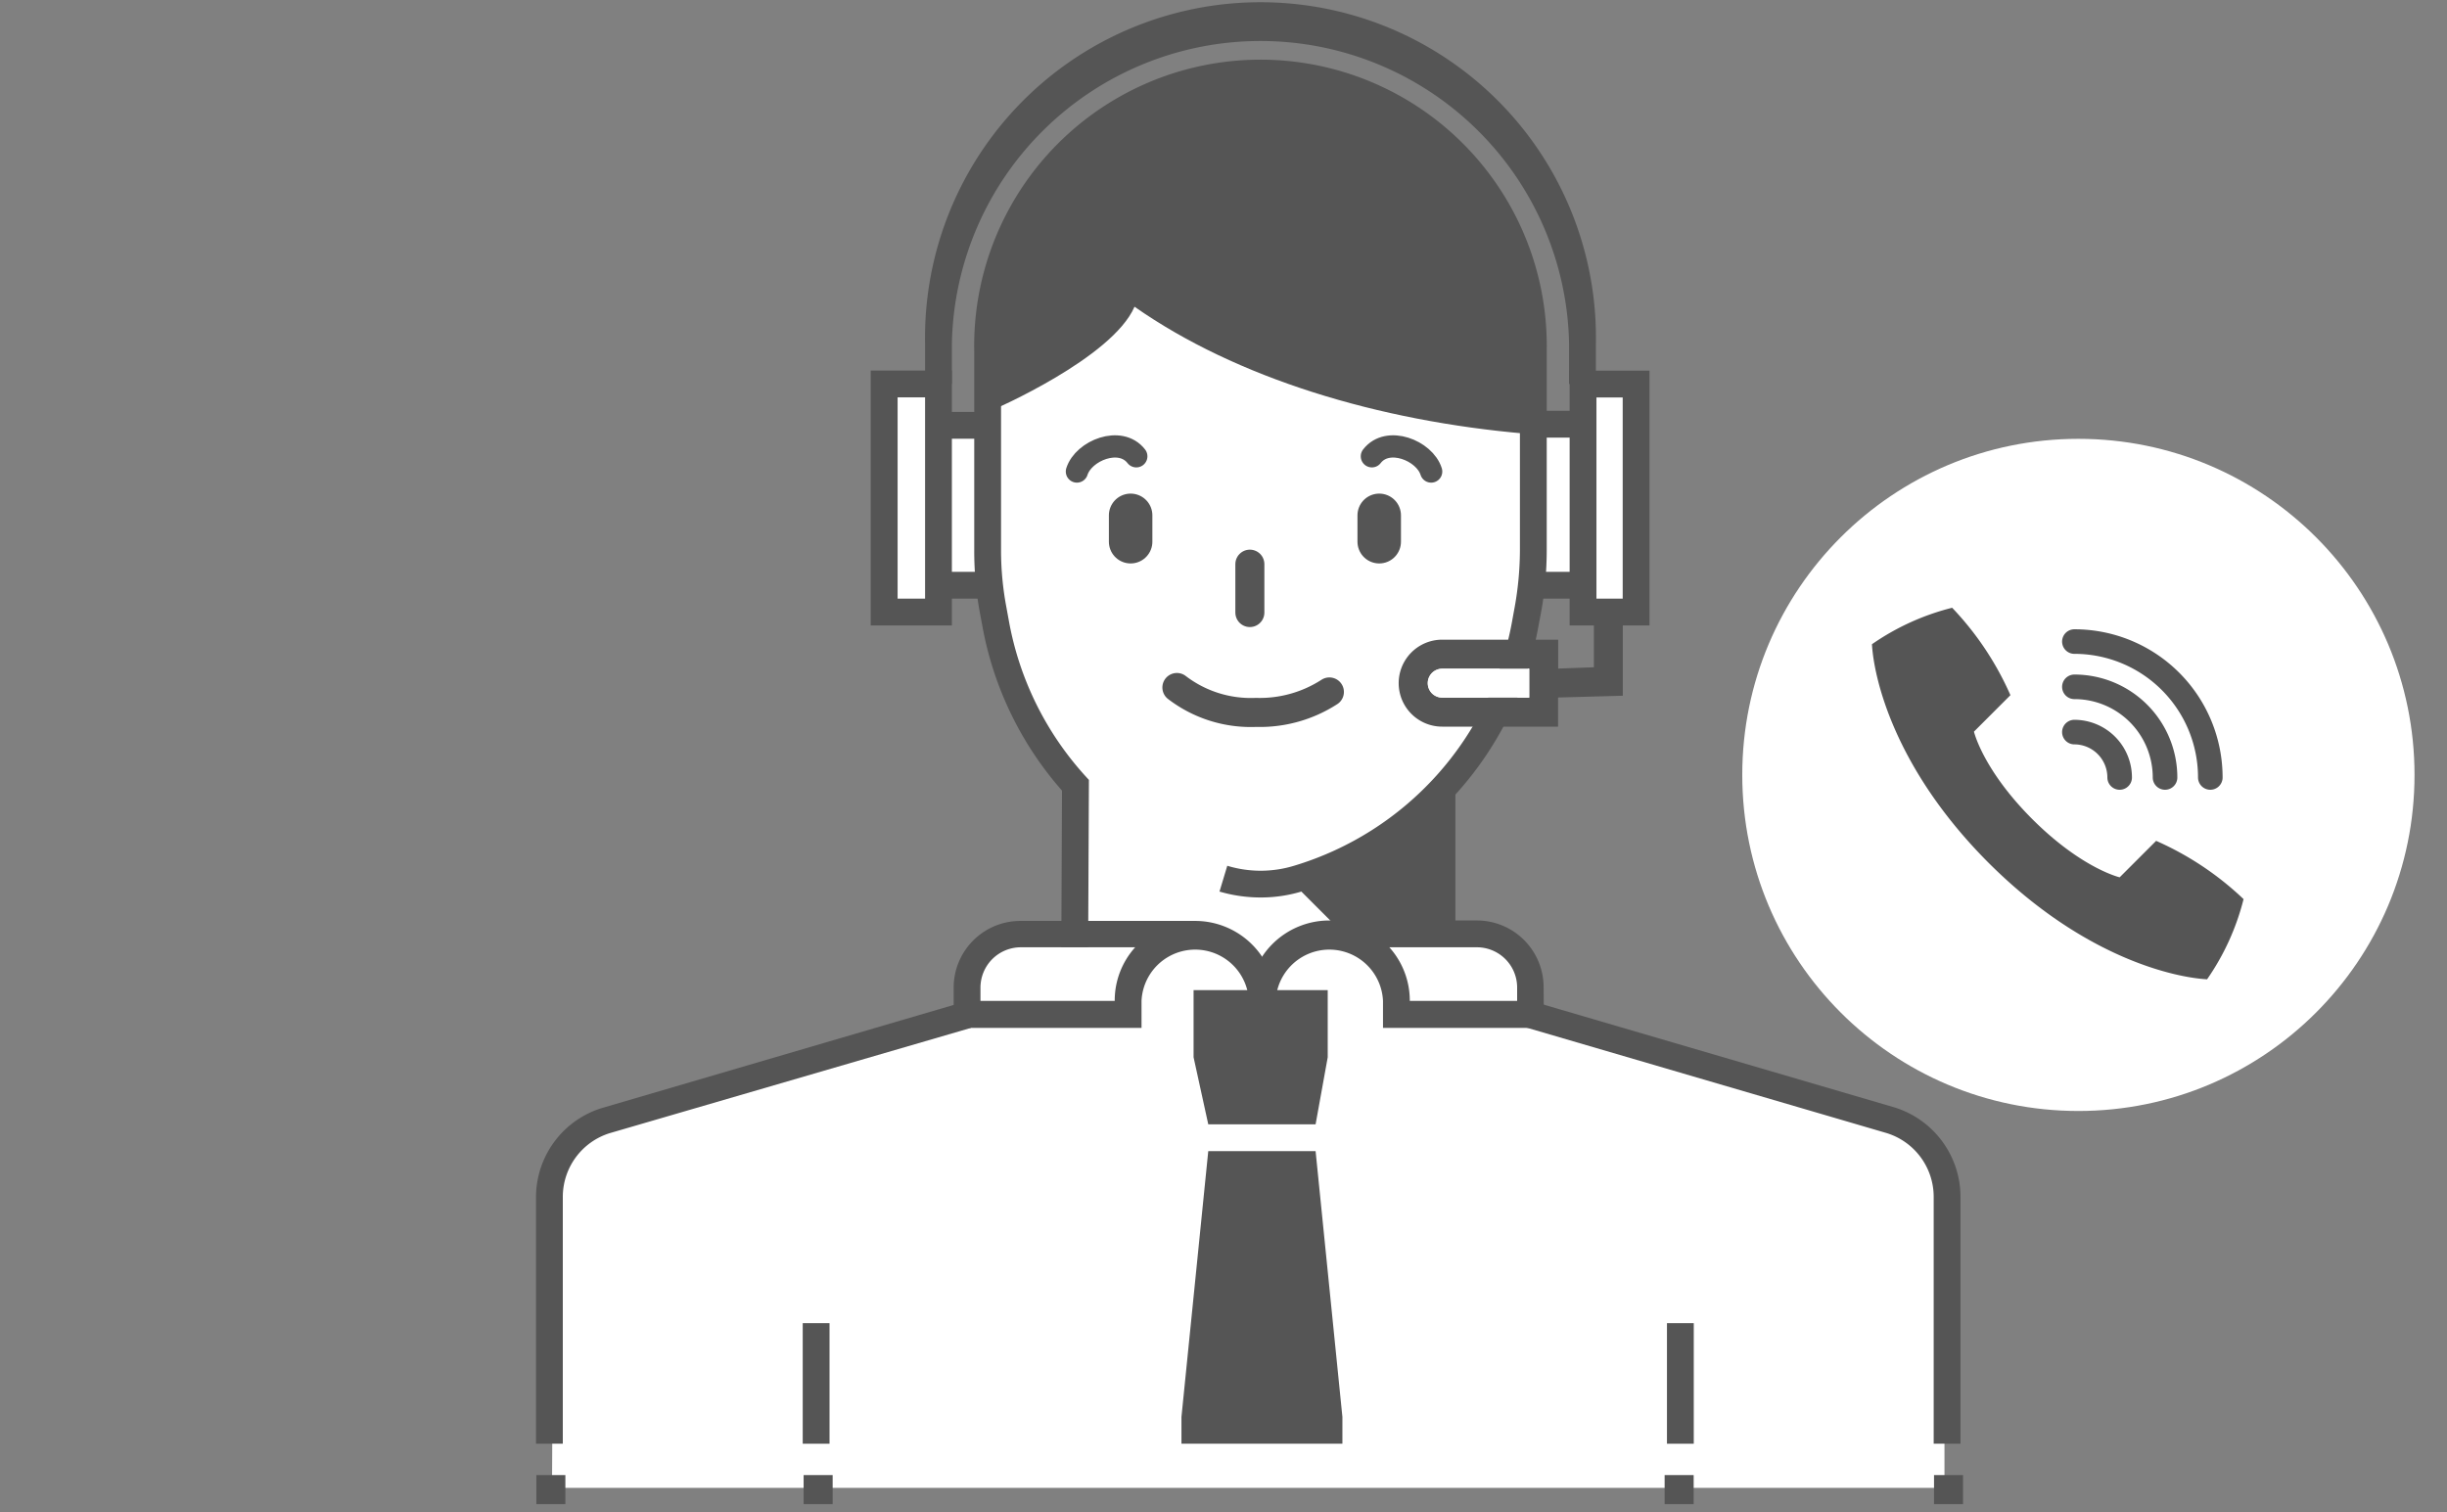
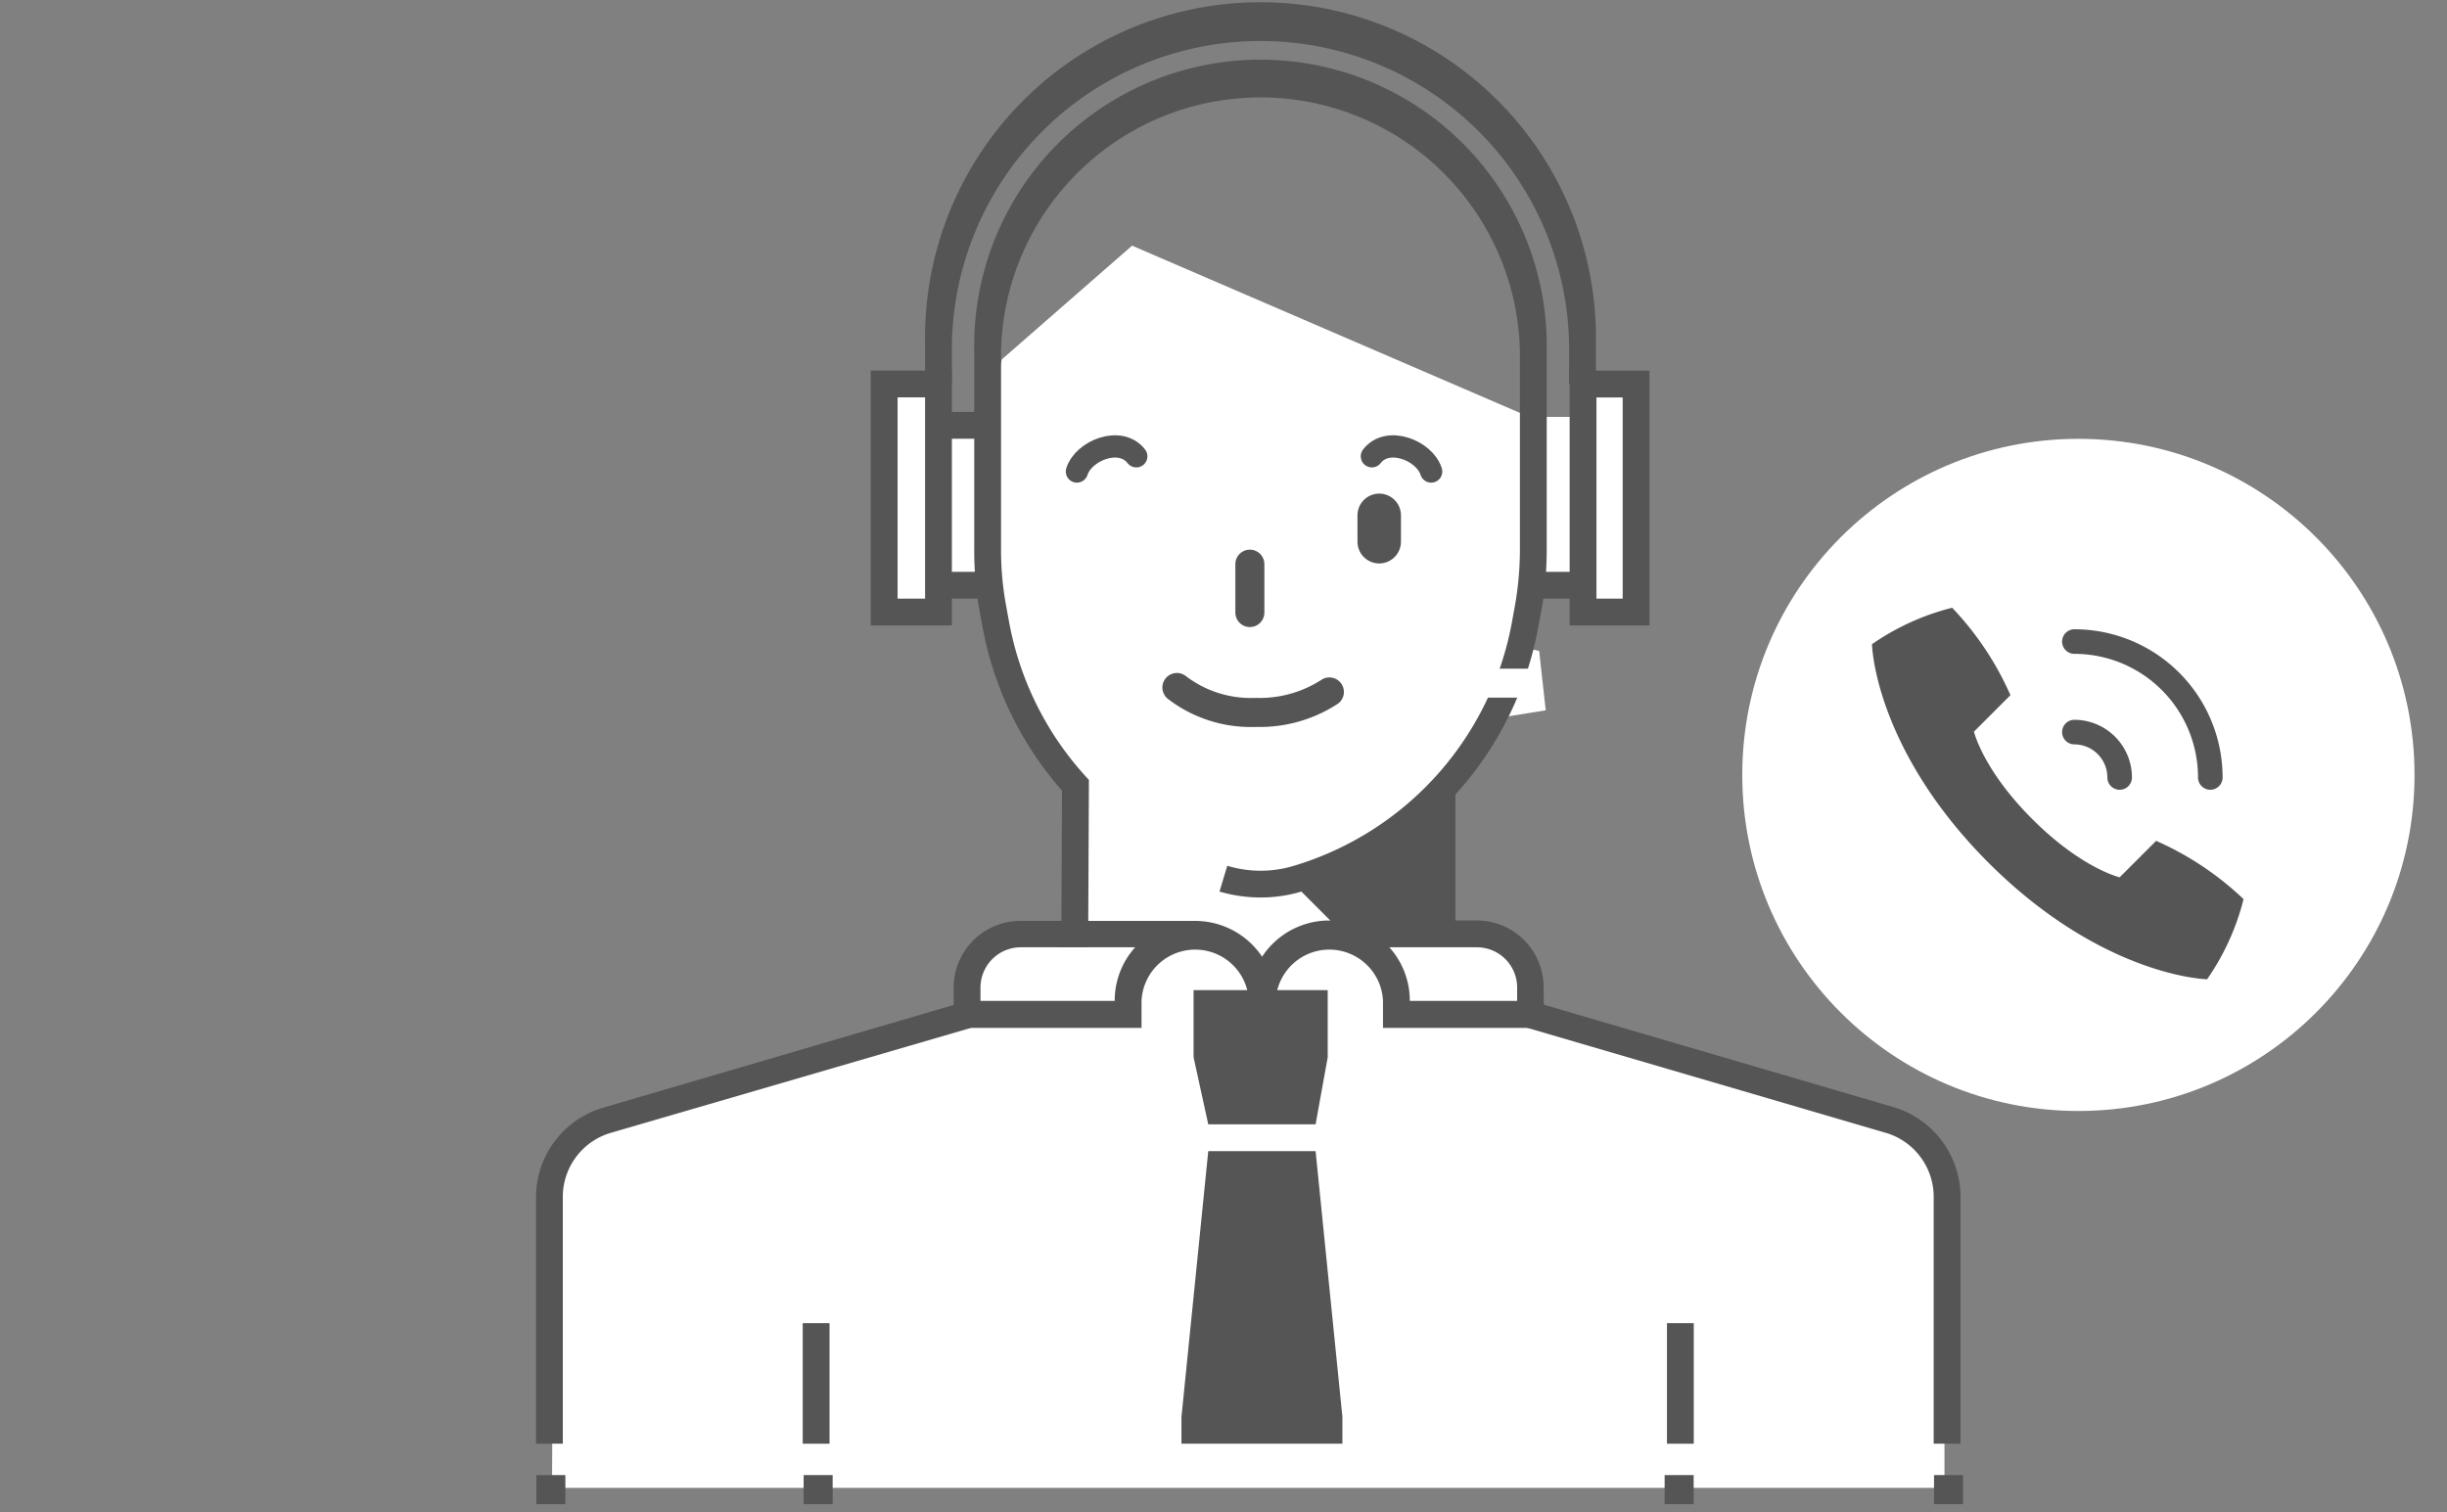
<svg xmlns="http://www.w3.org/2000/svg" width="220" height="136" viewBox="0 0 220 136">
  <rect x="0" y="0" width="220" height="136" fill="#808080" stroke="none" />
  <defs>
    <style>
      .a {
        fill: #fff;
      }

      .b {
        fill: #555;
      }

      .c, .d, .e, .f, .g {
        fill: none;
      }

      .c, .d, .e, .f {
        stroke: #555;
        stroke-linecap: round;
      }

      .c, .d, .f {
        stroke-linejoin: round;
      }

      .c {
        stroke-width: 2.61px;
      }

      .d {
        stroke-width: 3.91px;
      }

      .e {
        stroke-miterlimit: 10;
        stroke-width: 2px;
      }

      .f {
        stroke-width: 2.21px;
      }
    </style>
  </defs>
  <title>com-footer-contact-illust-tel</title>
  <g>
    <g>
      <g>
        <polygon class="a" points="90.08 32.31 88.45 38.38 84.3 38.09 84 34.83 79.41 34.83 79.41 54.83 84.89 55.27 85.19 52.9 88.6 52.9 90.82 62.09 95.12 68.9 96.3 70.38 96.45 83.72 90.82 84.31 87.71 87.12 87.12 90.83 51.56 101.79 49.78 105.64 49.63 133.79 174.82 133.79 174.82 105.64 171.56 101.35 137.93 91.27 136.6 85.64 133.49 84.16 129.65 83.98 130.08 71.12 134.38 64.61 138.97 63.87 138.38 58.53 136.89 58.23 137.78 53.35 142.38 52.75 142.08 55.27 147.12 55.27 147.12 34.38 142.67 34.38 142.67 37.49 137.49 37.49 101.78 22.09 90.08 32.31" />
        <g>
          <g>
            <g>
              <polygon class="b" points="129.65 83.98 129.65 70.19 124.36 75.42 116.25 79.42 120.81 83.98 129.65 83.98" />
              <rect class="b" x="128.44" y="70.71" width="2.41" height="13.27" />
              <path class="b" d="M97.83,85.16H95.42l.06-14.07a30.67,30.67,0,0,1-7.15-14.75L88.08,55a30.4,30.4,0,0,1-.49-5.47V31.66a25.74,25.74,0,1,1,51.47-.1V49.49a31.43,31.43,0,0,1-.49,5.47l-.26,1.38A30.58,30.58,0,0,1,117,80.17a12.68,12.68,0,0,1-3.47.53,13.14,13.14,0,0,1-3.89-.53l.7-2.32a10.29,10.29,0,0,0,6,0A28.16,28.16,0,0,0,135.94,55.9l.25-1.37a29.34,29.34,0,0,0,.46-5V31.66A23.33,23.33,0,0,0,90,31.56V49.49a27.47,27.47,0,0,0,.46,5l.25,1.37a28.13,28.13,0,0,0,6.87,13.92l.32.35Z" />
            </g>
            <g>
              <rect class="b" x="137.5" y="51.42" width="4.82" height="2.41" />
-               <rect class="b" x="137.5" y="36.94" width="4.82" height="2.41" />
              <path class="b" d="M148.3,56.24h-7.18V33.33h7.18Zm-4.77-2.41h2.36V35.74h-2.36Z" />
            </g>
            <g>
              <path class="b" d="M85.58,56.24h-7.3V33.32h7.3ZM80.7,53.83h2.47V35.73H80.7Z" />
              <rect class="b" x="84.37" y="51.42" width="4.82" height="2.41" />
              <rect class="b" x="84.37" y="37.04" width="4.82" height="2.41" />
            </g>
            <g>
              <rect class="b" x="72.17" y="118.98" width="2.41" height="10.84" />
              <rect class="b" x="149.87" y="118.98" width="2.41" height="10.84" />
              <path class="b" d="M50.6,129.82H48.19V107.64a8.4,8.4,0,0,1,5.91-8l32.51-9.53.68,2.32L54.8,101.9a6,6,0,0,0-4.2,5.74Z" />
              <g>
                <polygon class="b" points="118.28 101.1 108.63 101.1 107.31 95.07 107.31 89.03 119.37 89.03 119.37 95.07 118.28 101.1" />
                <polygon class="b" points="120.69 129.82 120.69 127.41 118.28 103.51 108.63 103.51 106.22 127.41 106.22 129.82 120.69 129.82" />
              </g>
              <g>
                <path class="b" d="M102.63,92.43H85.74V88.81a6,6,0,0,1,6-6h15.68A7.24,7.24,0,0,1,114.69,90v1.21h-2.41V90a4.83,4.83,0,0,0-9.65,0ZM88.15,90h12.07a7.14,7.14,0,0,1,1.84-4.82H91.77a3.63,3.63,0,0,0-3.62,3.62Z" />
                <path class="b" d="M138.81,92.43H124.34V90a4.83,4.83,0,0,0-9.65,0v1.21h-2.41V90a7.23,7.23,0,0,1,7.23-7.23h13.27a6,6,0,0,1,6,6ZM126.75,90h9.65v-1.2a3.62,3.62,0,0,0-3.62-3.62h-7.87A7.19,7.19,0,0,1,126.75,90Z" />
              </g>
              <path class="b" d="M176.26,129.82h-2.41V107.64a6,6,0,0,0-4.22-5.75l-32.47-9.51.68-2.32,32.49,9.52a8.43,8.43,0,0,1,5.93,8.06Z" />
            </g>
            <path class="b" d="M143.48,34.53h-2.41V30.91a27.75,27.75,0,0,0-55.49,0v3.62H83.17V30.91a30.16,30.16,0,1,1,60.31,0Z" />
          </g>
          <rect class="b" x="48.22" y="132.64" width="2.61" height="2.61" />
          <rect class="b" x="72.25" y="132.64" width="2.61" height="2.61" />
          <rect class="b" x="149.66" y="132.64" width="2.61" height="2.61" />
          <rect class="b" x="173.88" y="132.64" width="2.61" height="2.61" />
-           <path class="b" d="M89.3,36.84S100,32.21,102,27.58C111.16,34,123.9,37.86,137.22,39c2.46-.87.29-6.08,0-8.11-.44-10.42-5.5-15.35-10.72-19.69,0,0-9.12-6.66-20.12-3.19S89.73,23.81,89.73,23.81L89.2,37Z" />
-           <path class="b" d="M140.08,65.34H129.66a3.91,3.91,0,0,1,0-7.82h10.43v2.6L143.3,60V56.22h2.6v6.34l-5.82.16Zm-10.42-5.21a1.3,1.3,0,1,0,0,2.6h7.82v-2.6Z" />
          <path class="c" d="M119.52,62.22a11.52,11.52,0,0,1-6.6,1.84,10.93,10.93,0,0,1-7.11-2.24" />
-           <line class="d" x1="101.65" y1="46.34" x2="101.65" y2="48.71" />
          <line class="d" x1="124" y1="46.34" x2="124" y2="48.71" />
          <line class="c" x1="112.37" y1="50.73" x2="112.37" y2="55.08" />
          <path class="a" d="M129.67,60.13a1.3,1.3,0,1,0,0,2.6h7.82v-2.6Z" />
        </g>
      </g>
      <circle class="a" cx="186.86" cy="69.68" r="30.22" />
      <path class="e" d="M96.82,42.4c.6-1.89,3.91-3.22,5.34-1.37" />
      <path class="e" d="M128.67,42.4c-.59-1.89-3.91-3.22-5.33-1.37" />
      <g>
        <path class="b" d="M178.78,77.58c8.52,8.51,16.65,10.31,19.65,10.48a22,22,0,0,0,3.28-7.21,27.42,27.42,0,0,0-7.86-5.24l-3.28,3.28c-1.12-.3-4.19-1.57-7.86-5.24s-4.94-6.74-5.24-7.86l3.28-3.28a27.29,27.29,0,0,0-5.24-7.86,22,22,0,0,0-7.21,3.28C168.47,60.93,170.27,69.06,178.78,77.58Z" />
        <path class="f" d="M186.5,65.83a4.08,4.08,0,0,1,4.07,4.08" />
-         <path class="f" d="M186.5,61.76a8.15,8.15,0,0,1,8.15,8.15" />
        <path class="f" d="M186.5,57.69a12.22,12.22,0,0,1,12.22,12.22" />
      </g>
    </g>
    <rect class="g" width="220" height="136" />
  </g>
</svg>